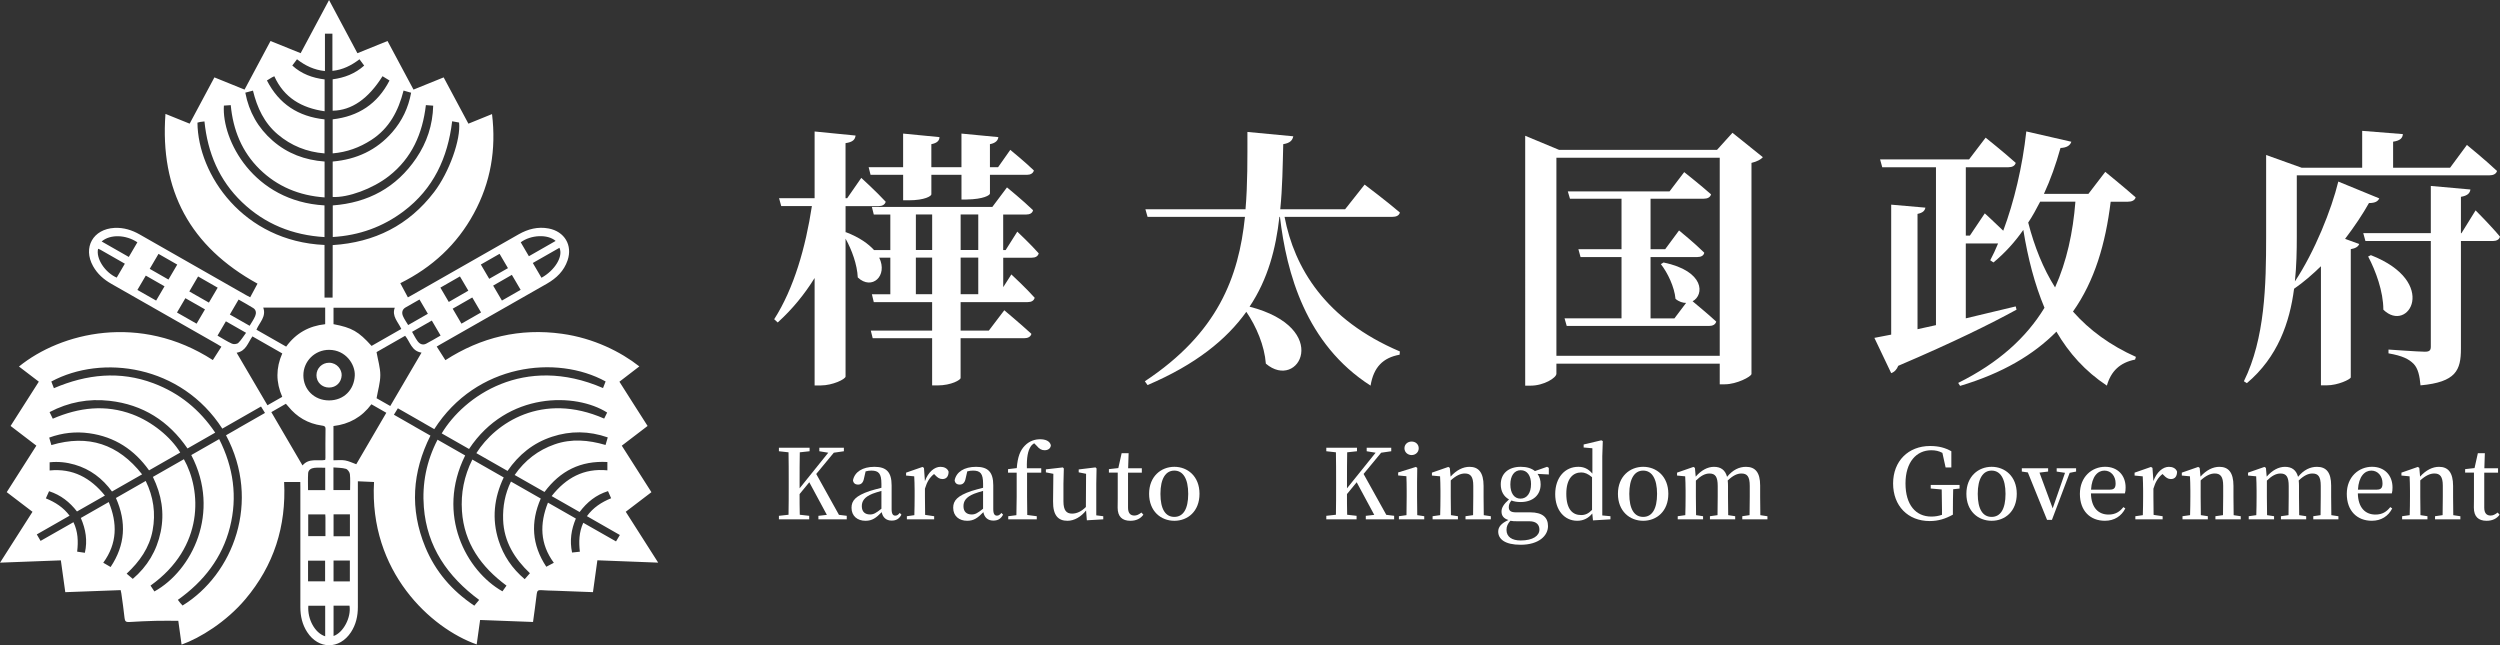
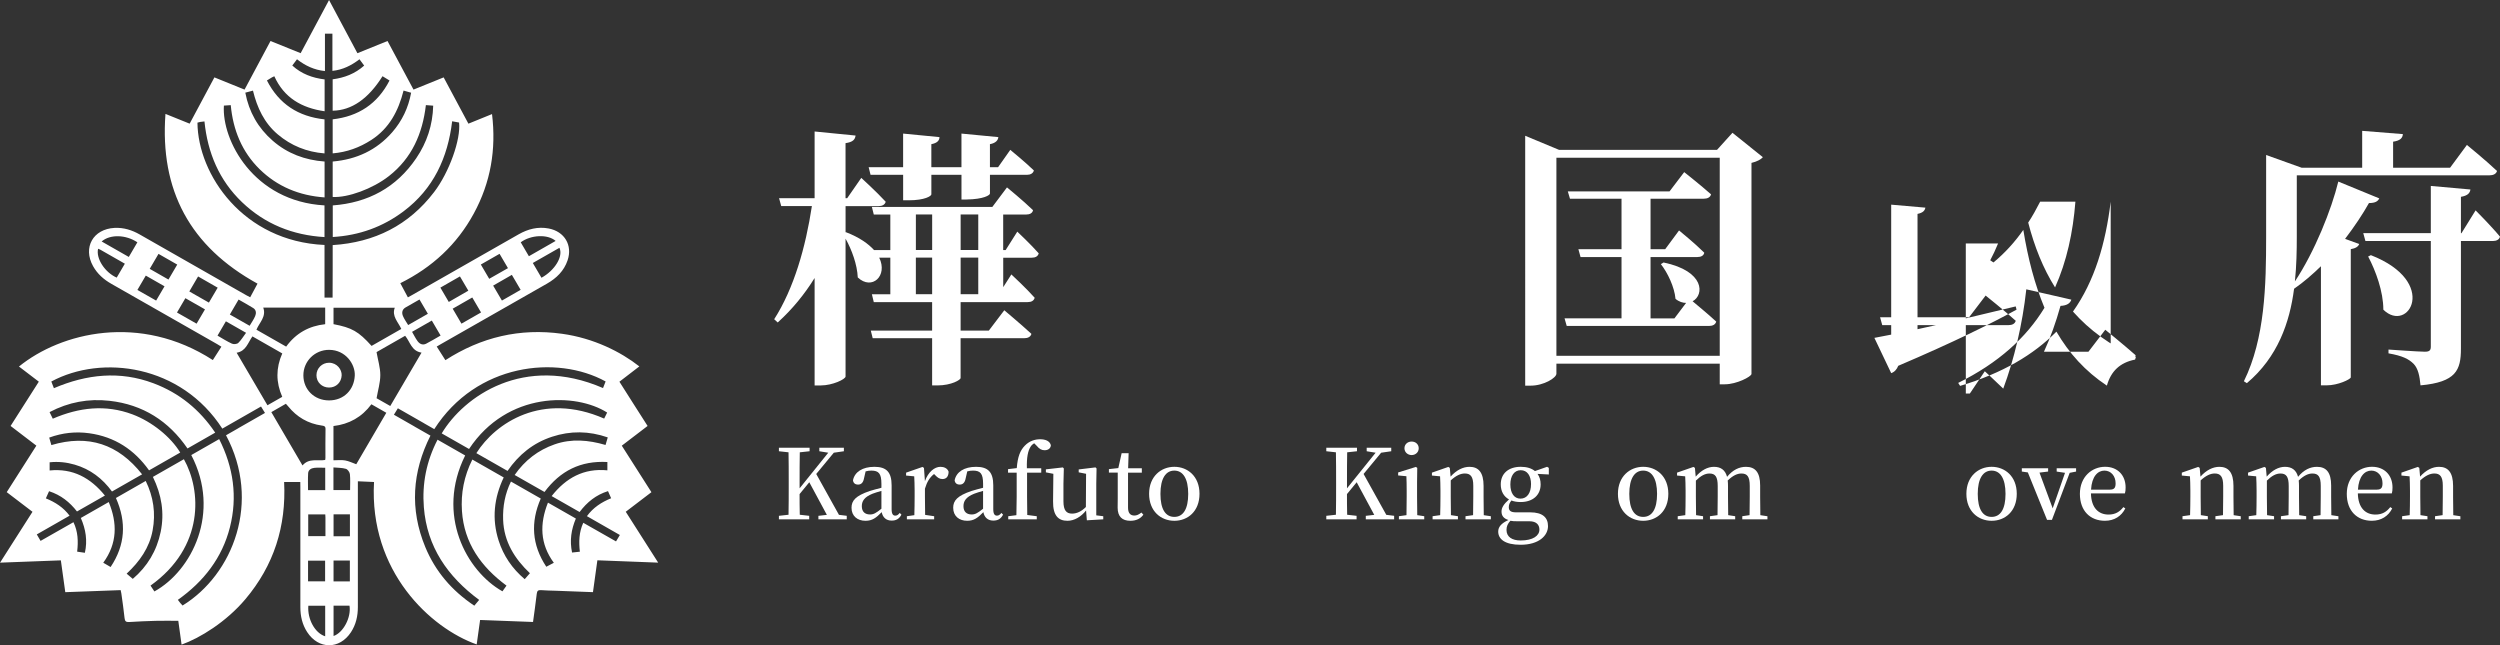
<svg xmlns="http://www.w3.org/2000/svg" id="_레이어_1" data-name="레이어 1" viewBox="0 0 1316.03 339.68">
  <rect x="0" y="0" width="1316.03" height="339.68" fill="#333333" stroke="none" />
  <defs>
    <style>
      .cls-1 {
        fill: #fff;
        stroke-width: 0px;
      }
    </style>
  </defs>
  <g>
    <path class="cls-1" d="M329.36,269.43c4.55-3.48,8.99-6.86,13.56-10.34-5.21-8.18-10.36-16.25-15.6-24.48,4.59-3.5,9.06-6.93,13.58-10.38-2.58-4.05-5.01-7.84-7.43-11.64-2.45-3.84-4.89-7.7-7.4-11.65,3.57-2.74,7.01-5.38,10.49-8.06-9.78-7.67-23.97-14.85-40.67-17.17-22.18-3.09-42.6,1.75-61.43,13.89-1.57-2.45-3.04-4.77-4.56-7.17.93-.54,1.61-.95,2.29-1.34,18.58-10.59,37.15-21.18,55.74-31.77,5.04-2.88,8.98-6.73,10.86-12.29,2.7-7.93-1.63-15.17-9.95-16.75-5.67-1.08-10.9.28-15.81,3.07-18.71,10.65-37.41,21.33-56.12,31.98-.67.38-1.35.75-2.19,1.21-1.36-2.56-2.63-4.93-3.99-7.46,16.81-8.34,29.86-20.41,38.7-36.7,8.87-16.31,11.85-33.69,9.58-52.32-4.32,1.76-8.3,3.38-12.43,5.05-4.37-8.18-8.67-16.22-13.03-24.37-5.38,2.18-10.57,4.28-15.87,6.43-4.61-8.61-9.14-17.1-13.68-25.58-5.44,2.2-10.56,4.27-15.85,6.42-4.97-9.31-9.86-18.48-14.93-27.98-5.08,9.52-9.99,18.7-14.95,27.97-5.36-2.17-10.55-4.27-15.86-6.41-4.6,8.6-9.1,17.03-13.67,25.58-5.35-2.17-10.53-4.27-15.87-6.43-4.38,8.18-8.68,16.23-13.03,24.36-4.2-1.69-8.22-3.31-12.73-5.14-3,40.31,13.01,69.88,48.45,89.36-1.24,2.32-2.51,4.69-3.85,7.18-.88-.45-1.57-.8-2.25-1.19-18.65-10.63-37.29-21.26-55.93-31.89-4.09-2.33-8.46-3.69-13.22-3.45-11.32.59-16.78,10.33-11.32,20.13,2.26,4.06,5.6,7.02,9.63,9.31,18.59,10.58,37.17,21.17,55.75,31.77.71.41,1.4.86,2.18,1.33-1.61,2.51-3.06,4.77-4.51,7.03-38.42-24.82-80-14.5-102.05,3.41,3.49,2.66,6.95,5.3,10.45,7.97-5,7.85-9.88,15.51-14.86,23.31,4.57,3.5,9.06,6.92,13.57,10.37-5.3,8.31-10.44,16.38-15.6,24.48,4.63,3.54,9.08,6.93,13.56,10.34-5.72,8.98-11.32,17.75-17.08,26.77,10.9-.41,21.41-.81,32.01-1.21.8,5.75,1.56,11.22,2.33,16.75,9.89-.37,19.47-.72,29.15-1.08.15.71.29,1.25.37,1.8.59,4.32,1.25,8.63,1.69,12.95.17,1.7.82,2.14,2.44,2.04,4.62-.29,9.24-.5,13.86-.62,3.94-.1,7.9-.02,11.98-.02.56,4.05,1.14,8.27,1.73,12.53,9.7-3.44,23.55-12.01,33.54-23.85,15.05-17.81,21.61-38.4,20.44-61.74h8.51c0,.89,0,1.72.04,2.56v63.38c0,4.67,1,9.07,3.57,13.04,5.98,9.24,17.05,9.28,23.08.07,2.63-4.03,3.62-8.5,3.62-13.25-.01-21.2,0-42.4,0-63.6v-2.58c3.11.14,5.81.26,8.51.38-2.68,47.11,29.84,76.96,54.04,85.5.6-4.3,1.19-8.57,1.8-12.87,9.45.35,18.59.71,27.86,1.05.68-5.1,1.4-9.96,1.96-14.84.18-1.56.75-2.05,2.33-1.91,2.44.22,4.91.2,7.36.3,6.57.24,13.13.49,19.9.75.78-5.61,1.53-11.09,2.32-16.77,10.66.41,21.14.81,32.01,1.23-5.8-9.09-11.39-17.87-17.06-26.76ZM285.04,146.22c-1.47-2.49-2.93-4.99-4.56-7.78,4.81-2.74,9.42-5.36,14.02-8,2.09,4.46-2.32,11.83-9.46,15.78ZM292.49,126.83c-4.65,2.66-9.23,5.29-14.08,8.05-1.51-2.57-2.9-4.96-4.29-7.33,5.36-3.97,14.23-4.37,18.37-.72ZM274.07,152.58c-3.28,1.88-6.43,3.69-9.85,5.64-1.53-2.59-2.99-5.1-4.62-7.87,3.24-1.86,6.39-3.68,9.85-5.66,1.56,2.66,3.03,5.17,4.62,7.88ZM262.98,133.62h0c1.46,2.48,2.89,4.91,4.42,7.53-3.3,1.88-6.51,3.72-9.87,5.62-1.5-2.56-2.9-4.94-4.41-7.52,3.29-1.87,6.45-3.68,9.85-5.63ZM253.23,164.48c-3.45,1.98-6.73,3.85-10.31,5.9-1.58-2.7-3.05-5.2-4.62-7.88,3.47-1.99,6.76-3.87,10.31-5.9,1.53,2.6,3.02,5.15,4.62,7.88ZM242.12,145.51c1.48,2.52,2.89,4.9,4.42,7.51-3.41,1.96-6.73,3.87-10.3,5.93-1.48-2.51-2.89-4.93-4.42-7.54,3.44-1.98,6.72-3.85,10.3-5.9ZM231.92,176.64h0c-2.63,1.5-5.06,2.99-7.6,4.29-1.83.93-3.42.14-4.51-1.35-1.08-1.47-1.88-3.15-2.9-4.89,3.48-1.99,6.83-3.9,10.4-5.94,1.54,2.63,3.03,5.18,4.62,7.88ZM213.41,161.89h0c2.39-1.42,4.83-2.77,7.42-4.23,1.47,2.5,2.86,4.88,4.41,7.52-3.54,2.03-6.88,3.94-10.38,5.93-1-1.69-2.07-3.13-2.74-4.74-.71-1.69-.48-3.42,1.3-4.48ZM211.25,173.16c-5.26,3-10.42,5.94-15.65,8.93-6.9-7.64-10.3-9.58-20.03-11.45v-8.63h32.24c-1.68,4.48,1.8,7.46,3.44,11.15ZM103.91,64.57h0c.47-.12.95-.29,1.44-.37.7-.11,1.41-.18,2.28-.28,1.66,16.48,7.75,31.02,19.79,42.52,11.98,11.46,26.64,17.38,43.4,18.36v-16.68c-37.49-2.12-54.14-34.43-52.96-52.53,1.17-.08,2.35-.16,3.61-.24,1.21,13.08,5.9,24.57,15.18,33.7,9.33,9.16,20.9,13.93,34.21,14.87v-18.89c-10.36-.76-19.54-4.2-27.3-10.95-7.73-6.73-12.5-15.14-14.43-25.3,1.44-.38,2.67-.71,4.03-1.08,2.19,9.01,5.93,17.04,13.07,23.06,7.03,5.94,15.25,9.25,24.6,10v-17.92c-13.86-1.5-23.99-8.1-30.32-20.48,1.03-.63,1.81-1.13,2.62-1.61.35-.22.75-.37,1.27-.61,5.12,11.33,14.39,16.7,26.48,18.43v-16.76c-6.36-.78-12.16-2.86-17.02-7.31.87-1.16,1.63-2.17,2.48-3.3,4.35,3.38,9,5.62,14.71,6.21v-19.69h3.93v19.59c5.52-.57,10-2.87,14.25-6.11.86,1.16,1.64,2.21,2.47,3.33-4.84,4.31-10.41,6.41-16.59,7.22v16.53c9.98-.15,18.78-6.24,26.25-18.16,1.2.74,2.39,1.47,3.68,2.26-6.32,12.32-16.39,18.89-29.92,20.44v17.92c7.5-.63,14.17-3.08,20.33-7.06,9.52-6.15,14.28-15.36,16.98-26,1.42.4,2.63.75,3.98,1.13-1.45,7.94-4.74,14.81-9.93,20.78-8.24,9.47-18.86,14.35-31.36,15.44v18.65c7.97.46,21.04-4.28,29.61-11,12.09-9.47,17.69-22.35,19.45-37.35,1.22.09,2.4.18,3.85.29-.26,10.21-3.31,19.38-8.92,27.66-10.45,15.44-25.34,23.46-43.95,24.85v16.63c13.93-.83,26.32-5.3,37.23-13.49,15.79-11.86,23.31-28.22,25.62-47.43,1.32.25,2.5.46,3.64.66,1.01,8.79-5.15,26.16-13.15,36.62-13.35,17.47-31.3,26.49-53.38,27.9v11.8l-.05,15.84h-4.25v-27.71c-42.82-1.9-66.65-37.03-66.89-64.38ZM138.57,161.91h0s32.61,0,32.61,0v8.75c-8.52.91-15.41,4.73-20.54,11.81-5.26-3-10.42-5.94-15.65-8.92,1.62-3.84,5.31-6.87,3.58-11.64ZM125.6,157.69h0c2.68,1.54,5.25,2.93,7.72,4.48,1.59,1.01,1.64,2.74,1.01,4.21-.72,1.75-1.87,3.34-2.92,5.12-3.54-2.02-6.89-3.93-10.42-5.93,1.55-2.66,3.02-5.17,4.61-7.89ZM61.43,146.14c-6.26-2.76-11.01-10.13-9.79-15.2.46.2.92.35,1.33.59,4.22,2.4,8.44,4.82,12.75,7.28-1.5,2.56-2.9,4.95-4.28,7.32ZM67.8,135.26c-2.48-1.42-4.84-2.77-7.19-4.1-2.3-1.31-4.61-2.63-7.1-4.05,4.5-3.86,12.7-3.62,18.81.44-1.46,2.49-2.93,5-4.52,7.72h0ZM82.19,158.23h0c-3.32-1.88-6.47-3.68-9.86-5.61,1.53-2.62,2.93-5,4.42-7.54,3.29,1.88,6.45,3.68,9.86,5.63-1.47,2.51-2.89,4.93-4.42,7.52ZM78.82,141.52h0c1.55-2.66,3.02-5.16,4.62-7.88,3.33,1.9,6.53,3.74,9.86,5.64-1.58,2.7-3.05,5.2-4.62,7.88-3.35-1.92-6.51-3.72-9.85-5.63ZM103.5,170.39h0c-3.44-1.95-6.77-3.85-10.33-5.88,1.49-2.53,2.92-4.96,4.42-7.54,3.5,1.99,6.84,3.9,10.32,5.89-1.5,2.54-2.89,4.92-4.42,7.52ZM109.98,159.3c-3.45-1.96-6.79-3.87-10.32-5.88,1.57-2.67,3.05-5.22,4.62-7.89,3.56,2.04,6.92,3.97,10.31,5.91-1.63,2.78-3.07,5.23-4.62,7.86h0ZM114.51,176.67c1.49-2.54,2.88-4.92,4.4-7.53,3.5,1.99,6.88,3.91,10.62,6.05-1.44,1.94-2.56,3.85-4.1,5.33-.66.63-2.42.8-3.32.39-2.6-1.17-5-2.75-7.61-4.23ZM125.4,225.42v.04c-2.14,1.23-4.29,2.45-6.42,3.67,18.62,34.89,3.81,73.24-22.88,89.63-.41-.46-.86-.93-1.27-1.42-.39-.48-.75-.99-1.2-1.57,13.67-9.67,23.35-22.17,27.41-38.23,4.05-15.99,1.87-31.47-5.66-46.38-5.12,2.93-9.91,5.67-14.69,8.39,15.78,30.24.3,60.92-19.41,71.8-.68-1.02-1.36-2.06-2.04-3.08,28.55-20.39,26.76-50.18,17.57-66.53-5.42,3.09-10.83,6.18-16.32,9.31,4.57,9.36,6.16,18.92,4.1,28.93-2.06,9.98-7.05,18.27-14.69,24.75-1.17-.99-2.18-1.84-3.23-2.74,6.87-6.41,11.99-13.65,13.68-22.79,1.68-8.98.45-17.64-3.64-26.02-5.41,3.09-10.57,6.05-15.68,8.97,5.66,12.8,4.93,24.74-2.8,36.33-1.46-.85-2.6-1.51-3.87-2.25,7.42-10.19,7.48-20.77,2.89-31.95-5.06,2.89-9.86,5.63-14.7,8.39,2.6,5.95,3.58,11.93,2.13,18.33-1.5-.22-2.74-.41-4.06-.6.63-5.44.45-10.54-1.95-15.51-5.85,3.33-11.5,6.54-17.31,9.85-.72-1.25-1.32-2.27-1.99-3.41,5.85-3.35,11.52-6.58,17.26-9.86-3.27-4.38-7.52-7.09-12.49-9.12.6-1.33,1.13-2.53,1.69-3.77,6.23,2.02,10.86,5.73,14.7,10.67,4.92-2.81,9.7-5.54,14.7-8.38-7.6-9.37-16.9-14.42-29.1-13.21v-4.3c4.61-.48,8.94,0,13.21,1.24,8.21,2.39,14.6,7.28,19.62,14.14,5.32-3.03,10.48-5.98,15.85-9.04-12.53-15.92-28.3-21.17-47.77-15.4-.4-1.39-.75-2.6-1.13-3.94,6.99-2.55,13.97-3.27,21.08-2.29,13.41,1.85,23.75,8.67,31.48,19.54,5.6-3.2,11.01-6.29,16.41-9.38-4.97-8.21-14.82-16.22-25.09-20.08-14.23-5.35-28.2-3.69-42,2.26-.56-1.16-1.08-2.23-1.69-3.47,10-5.27,20.54-7.2,31.56-5.95,17.57,1.98,31.13,10.62,41.05,25.09,4.84-2.77,9.63-5.49,14.58-8.33-8.16-12.16-18.9-20.88-32.46-25.98-17.72-6.67-35.16-4.81-52.45,2.58-.47-1.2-.92-2.36-1.36-3.51,26.68-14.38,68.35-8.8,90.02,24.79,2.17-1.24,4.34-2.48,6.51-3.72l13.86-7.92,2.09,3.39-14.13,8.07ZM124.57,185.68h0c4.94-.83,5.89-5.18,8.31-8.6,5.3,3.03,10.46,5.97,15.71,8.97-3.39,7.66-3.38,15.2-.01,22.85-2.58,1.47-5.06,2.89-7.79,4.44-5.38-9.19-10.71-18.28-16.22-27.66ZM162.2,249.13c.11-1.84,1.66-2.67,3.3-2.85,1.83-.2,3.71-.05,5.7-.05v11.77h-9.05c0-2.95-.12-5.92.05-8.87ZM162.16,295.14h8.98v10.88h-8.98v-10.88ZM171.18,334.95c-5.41-1.68-9.42-9.05-8.87-16.1h8.87v16.1ZM162.25,282.24v-11.46h8.98c.04.68.1,1.17.09,1.66.01,3.2,0,6.42,0,9.8h-9.07ZM171.32,241.05c0,.34-.08.68-.14,1.08-4,.7-8.49-1.16-11.94,2.89-5.51-9.42-10.89-18.63-16.41-28.07,2.65-1.53,5.11-2.93,7.66-4.4.45.5.84.9,1.19,1.34,4.57,5.66,10.45,9.1,17.72,10.13,1.15.16,1.99.29,1.96,1.86-.11,5.06-.04,10.12-.05,15.18ZM159.7,197.62c-.03-7.47,6.04-13.5,13.59-13.46,8.69.05,13.75,7.6,13.47,13.53-.35,7.54-5.78,13.09-13.55,13.09s-13.49-5.71-13.51-13.16ZM175.59,334.8v-15.96h8.39c.99,6.1-3.21,14.19-8.39,15.96ZM184.17,306.06h-8.59v-11h8.59v11ZM184.2,282.29h-8.61v-11.53h8.61v11.53ZM184.29,257.99h-8.76v-11.93c2.27.21,4.5.15,6.55.74.93.26,1.99,1.75,2.11,2.78.29,2.73.1,5.51.1,8.41ZM187.54,244.38h0c-2.07-.74-3.92-1.67-5.88-2.01-1.95-.34-3.99-.07-6.12-.07v-18.03c8.28-.98,14.95-4.7,19.97-11.46,2.6,1.49,5.14,2.93,7.85,4.48-5.41,9.25-10.7,18.33-15.82,27.09ZM198.23,209.63c.74-4.25,1.96-8.22,1.97-12.18,0-3.9-1.23-7.81-1.98-12.1,4.68-2.67,9.84-5.62,15.05-8.59,2.65,3.19,3.3,8.03,8.63,8.87-5.55,9.47-10.95,18.7-16.46,28.1-2.64-1.51-5.11-2.92-7.21-4.1ZM324.29,285.01c-5.86-3.34-11.53-6.56-17.25-9.81-2.27,5-2.38,10.01-1.8,15.22-1.44.16-2.7.29-4.1.44-1.32-6.27-.45-12.09,2-17.89-4.84-2.77-9.63-5.5-14.69-8.38-4.44,11.19-4.23,21.7,3.09,31.67-1.42.75-2.6,1.38-3.96,2.08-7.63-11.52-8.38-23.39-2.92-35.9-5.24-2.98-10.4-5.93-15.69-8.95-3.16,6.49-4.35,13.15-4.12,20.09.39,11.57,6.08,20.56,14.1,28.17-.96,1.1-1.83,2.1-2.74,3.13-6.64-5.62-11.19-12.35-13.75-20.38-3.61-11.36-2.42-22.38,2.7-33.17-5.55-3.16-10.95-6.24-16.52-9.42-4.36,8.74-6.1,17.74-5.46,27.17,1.16,16.87,10.09,29.31,23.45,39.2-.77,1.08-1.45,2.05-2.14,3-18.96-10.66-35.13-40.34-19.62-71.52-4.77-2.72-9.55-5.45-14.54-8.3-5.86,11.31-8.19,23.15-7.21,35.55,1.64,20.84,12.47,36.47,29.11,48.79-.87,1.04-1.68,2-2.55,3.04-11.84-7.9-20.54-18.08-25.83-30.92-8.19-19.87-6.9-39.41,2.74-58.6-2.82-1.6-5.61-3.2-8.4-4.78,0,0,0-.01.01-.02l-10.85-6.2,2.09-3.39,13.86,7.92v.02c1.77,1.01,3.54,2.02,5.3,3.03,22.13-34.55,64.39-39.26,90.2-25.1-.45,1.15-.91,2.32-1.36,3.48-41.67-18.07-73.3,4.45-84.92,23.87,4.8,2.74,9.6,5.48,14.39,8.2,20.18-30.47,56.37-29.61,72.7-19.17-.53,1.05-1.05,2.12-1.57,3.17-32.55-14.27-57.22,2.26-67.28,18.19,5.47,3.11,10.93,6.23,16.42,9.36,5.94-8.63,13.56-14.75,23.37-17.98,9.77-3.22,19.5-3.09,29.38.34-.44,1.48-.78,2.68-1.17,3.98-9-2.64-17.92-3.42-26.76-.34-8.72,3.05-15.72,8.42-21.08,16.14,5.4,3.07,10.55,6.01,15.71,8.94,8.3-11.16,19.08-16.56,33.1-15.77v4.38c-12.43-1.21-21.79,3.98-29.34,13.55,5.05,2.88,9.89,5.64,14.72,8.39,3.96-5.26,8.68-9.03,14.95-11,.59,1.32,1.09,2.47,1.65,3.75-5.12,2.08-9.45,4.92-12.75,9.43,5.82,3.33,11.53,6.6,17.34,9.92-.75,1.24-1.35,2.26-2.03,3.39Z" />
    <path class="cls-1" d="M173.25,190.95h0c-3.7-.02-6.67,2.93-6.66,6.6.01,3.66,2.89,6.46,6.63,6.46s6.47-2.72,6.64-6.42c.14-2.92-2.34-6.61-6.61-6.64Z" />
  </g>
  <g>
    <g>
      <path class="cls-1" d="M528.11,135.6v15.57l4.28-6.71s7.85,7.28,12.28,12.28c-.43,1.57-1.71,2.29-3.71,2.29h-35.28v15h14.85l8.14-10.71s8.86,7.43,14.28,12.43c-.43,1.57-1.86,2.29-3.86,2.29h-33.42v20.99c0,.86-4.71,3.86-12.28,3.86h-2.71v-24.85h-31.28l-1-4h32.28v-15h-30.71l-1-4.14h9.71v-19.28h-5.86c4.71,9.57-3.86,17.42-11.28,10.43-.29-6.71-3.14-14.57-6.43-20.42v72.55c0,1.43-6.86,4.71-13,4.71h-3.29v-56.56c-5.29,8.57-11.71,16.42-19.42,23.42l-1.86-1.71c10.43-16.28,16.57-37.99,19.85-59.56h-16.14l-1.14-4.14h18.71v-35.13l21.57,2.14c-.29,2.14-1.43,3.43-5.29,4v28.99h.86l7.43-10.71s8.14,7.43,12.86,12.57c-.43,1.57-1.86,2.29-3.71,2.29h-17.42v13.85l.14-.14c7.14,2.71,11.86,6.14,14.85,9.43h8.57v-18.71h-8.71l-1-4h63.41l7.71-10.28s8.57,7,13.71,12c-.29,1.57-1.71,2.29-3.71,2.29h-12v18.71h1.29l6.14-9.71s7.29,6.86,11.28,11.43c-.43,1.57-1.71,2.29-3.71,2.29h-15ZM458.27,92.03l-1-4h18.14v-17.71l19.14,1.86c0,1.71-1.14,3.14-4.28,3.71v12.14h15.85v-17.71l19.42,1.86c-.14,1.57-1.29,3.14-4.43,3.71v12.14h4.28l6.43-9.14s7.71,6.28,12.43,10.85c-.43,1.57-1.86,2.29-3.71,2.29h-19.42v9.85c0,.86-3.29,3-12.28,3.14h-2.71v-13h-15.85v10.28c0,.86-3.29,3.14-12,3.14h-2.86v-13.43h-17.14ZM482.13,131.6h8.57v-18.71h-8.57v18.71ZM490.69,154.88v-19.28h-8.57v19.28h8.57ZM505.69,112.89v18.71h9.28v-18.71h-9.28ZM514.97,135.6h-9.28v19.28h9.28v-19.28Z" />
-       <path class="cls-1" d="M676.21,114.17c5.14,26.85,21.42,54.13,60.7,70.84l-.14,1.71c-8.71,1.57-13.71,6.57-15.28,16.28-34.13-21.85-44.28-59.41-47.7-88.83h-.29c-1.86,16.71-6,32.71-15.71,47.27,43.7,11.28,25.85,44.7,8.57,29.99-.71-9.43-5-19.57-10.28-27.28-10.43,14.57-26.57,27.71-51.99,38.56l-1.43-2c38.42-25.42,49.42-54.84,52.7-86.55h-51.27l-1.14-4h52.7c1.14-13.28,1-26.85,1-40.7l24.14,2.29c-.43,2.14-1.71,3.57-5.28,4.14-.29,11.57-.43,22.99-1.57,34.28h34.13l10.28-13s11.57,8.71,18.57,14.71c-.43,1.57-1.86,2.29-4.14,2.29h-56.56Z" />
      <path class="cls-1" d="M928,82.75c-1,1.14-3,2.29-6,3v111.12c-.14,1.43-7.86,5.43-14,5.43h-2.71v-10.85h-85.98v5.28c0,2.14-6.57,6.28-13.57,6.28h-2.86V71.47l17.85,7.43h83.12l8.14-9,16,12.85ZM905.29,187.3v-104.26h-85.98v104.26h85.98ZM875.73,138.17c21.85,4.57,21.42,17.14,15.28,20.42,2.71,2.29,8.43,7,12.43,10.71-.43,1.57-1.86,2.29-3.86,2.29h-74.84l-1.14-4h29.99v-32.28h-21.57l-1.14-4.14h22.71v-26.57h-27.14l-1.14-3.86h53.56l7.71-10.14s8.86,7,14.14,11.71c-.43,1.57-1.86,2.29-3.86,2.29h-27.99v26.57h7.71l7.29-9.86s8.43,6.86,13.28,11.71c-.29,1.57-1.71,2.29-3.71,2.29h-24.57v32.28h12.57l6.14-8.14c-1.71,0-3.71-.57-5.57-2.14-.57-6.28-4.14-13.71-7.71-18.28l1.43-.86Z" />
-       <path class="cls-1" d="M1111.09,106.17c-2.71,22.14-8.43,41.7-19.85,57.84,8.71,9.85,19.71,17.85,33.13,23.85l-.43,1.43c-8,1.57-12.71,6.14-14.85,13.71-11.43-7.57-20-17.14-26.57-28.42-12,12.14-28.28,21.85-50.7,28.56l-1-1.57c21.28-10.57,35.85-23.85,45.42-39.56-5.14-12.28-8.71-25.99-11.14-40.99-4.57,6.57-9.85,12.28-15.71,17.14l-1.71-1.14c1.43-2.71,2.86-5.71,4.14-8.86h-17v39.42c8.43-2,17.42-4.14,26.28-6.28l.43,1.71c-13.28,7.28-33.13,17.14-62.27,29.56-.71,1.86-2,3.29-3.71,3.86l-8.85-18.57c2.29-.43,5.28-1,8.85-1.71v-68.41l18,1.57c-.29,1.57-1.29,2.71-4.14,3.29v60.7l9.71-2.14v-83.12h-28.28l-1.14-4.14h46.85l8.71-11.43s9.85,7.86,15.85,13.28c-.43,1.57-1.86,2.29-3.86,2.29h-22.42v35.99h2.14l7.85-11.71s5,4.57,9.71,9.14c5.71-15.28,10.14-33.85,12.14-52.27l23.71,5.43c-.57,1.86-2.29,3.14-5.71,3.28-2.43,8.71-5.28,16.71-8.71,24.14h23.42l8.86-11.57s9.85,8,16,13.43c-.43,1.57-2,2.29-4.14,2.29h-9ZM1073.96,106.17c-2,3.86-4,7.57-6.29,11,3.29,12.71,7.86,24.14,14.14,34.13,6.14-13.71,9.43-28.85,10.71-45.13h-18.57Z" />
+       <path class="cls-1" d="M1111.09,106.17c-2.71,22.14-8.43,41.7-19.85,57.84,8.71,9.85,19.71,17.85,33.13,23.85l-.43,1.43c-8,1.57-12.71,6.14-14.85,13.71-11.43-7.57-20-17.14-26.57-28.42-12,12.14-28.28,21.85-50.7,28.56l-1-1.57c21.28-10.57,35.85-23.85,45.42-39.56-5.14-12.28-8.71-25.99-11.14-40.99-4.57,6.57-9.85,12.28-15.71,17.14l-1.71-1.14c1.43-2.71,2.86-5.71,4.14-8.86h-17v39.42c8.43-2,17.42-4.14,26.28-6.28l.43,1.71c-13.28,7.28-33.13,17.14-62.27,29.56-.71,1.86-2,3.29-3.71,3.86l-8.85-18.57c2.29-.43,5.28-1,8.85-1.71v-68.41l18,1.57c-.29,1.57-1.29,2.71-4.14,3.29v60.7l9.71-2.14h-28.28l-1.14-4.14h46.85l8.71-11.43s9.85,7.86,15.85,13.28c-.43,1.57-1.86,2.29-3.86,2.29h-22.42v35.99h2.14l7.85-11.71s5,4.57,9.71,9.14c5.71-15.28,10.14-33.85,12.14-52.27l23.71,5.43c-.57,1.86-2.29,3.14-5.71,3.28-2.43,8.71-5.28,16.71-8.71,24.14h23.42l8.86-11.57s9.85,8,16,13.43c-.43,1.57-2,2.29-4.14,2.29h-9ZM1073.96,106.17c-2,3.86-4,7.57-6.29,11,3.29,12.71,7.86,24.14,14.14,34.13,6.14-13.71,9.43-28.85,10.71-45.13h-18.57Z" />
      <path class="cls-1" d="M1252.48,104.46c-.71,1.43-2,2.43-5.43,2.43-3.29,5.86-7.57,12.28-12.57,18.85l7.43,2.71c-.43,1.29-1.86,2.29-4.43,2.71v67.55c-.29,1-6.71,4.14-12.71,4.14h-3v-62.7c-4.43,4.29-9.14,8.43-14.14,11.85-2.29,17.71-8.57,35.99-24.85,49.7l-1.57-1c11.14-22.57,11.71-50.84,11.71-75.98v-43.13l18.71,6.71h31.85v-19.42l21.42,1.71c-.14,2-1.29,3.43-5.14,4v13.71h29.99l8.86-12s10,8.14,15.85,13.71c-.43,1.57-2,2.29-4,2.29h-101.4v32.42c0,7.28-.14,15.14-1,23.42,10.43-15.71,19.28-37.85,22.85-52.56l21.57,8.86ZM1303.18,110.74s8.28,8.28,12.85,13.85c-.43,1.57-1.86,2.29-3.86,2.29h-16.71v56.7c0,11.28-2.57,17.57-21.28,19.28-.43-5-1.29-8.85-3.57-11.28-2.57-2.57-5.86-4.28-13.28-5.57v-2s16,1.14,19.14,1.14c2.43,0,3.14-.71,3.14-2.71v-55.56h-34.42l-1.14-4.14h35.56v-24.85l20.85,1.86c-.29,2-1.57,3.28-5,3.86v19.14h.29l7.43-12ZM1248.05,134.31c36.13,14.14,19.71,41.56,6.57,28.71,0-9.57-4-20.42-8-27.99l1.43-.71Z" />
    </g>
    <g>
      <path class="cls-1" d="M445.74,271.54v1.84h-14.92v-1.84l4.45-.51-9.25-17.17-5.11,6.23c0,3.27,0,7,.1,10.88l4.96.56v1.84h-15.94v-1.84l5.06-.56c.1-4.96.1-10.02.1-15.13v-2.61c0-5.01,0-10.12-.1-15.13l-5.06-.56v-1.84h16.15v1.84l-5.16.56c-.1,4.96-.1,9.96-.1,15.13v3.83l15.08-18.75-4.7-.77v-1.84h12.93v1.84l-5.31.77-9.25,11.19,11.96,21.51,4.14.51Z" />
      <path class="cls-1" d="M474.52,270.93c-1.23,2.3-2.86,3.12-5.16,3.12-2.86,0-4.7-1.69-5.21-4.45-2.96,3.01-4.96,4.55-8.54,4.55-4.19,0-7.36-2.45-7.36-6.85,0-3.78,2.15-6.29,9.61-8.84,1.74-.51,3.99-1.17,6.13-1.69v-2.09c0-5.47-1.48-6.95-5.31-6.95-.92,0-1.89.1-3.01.41l-.87,3.78c-.41,2.15-1.48,3.17-3.07,3.17s-2.5-.77-2.71-2.25c.87-4.39,5.01-7.1,11.29-7.1s9.05,2.76,9.05,9.76v12.57c0,2.55.77,3.37,1.94,3.37.92,0,1.48-.41,2.35-1.43l.87.92ZM463.99,258.41c-1.84.51-3.58,1.07-4.65,1.48-4.5,1.79-5.67,4.04-5.67,6.59,0,3.01,1.79,4.34,4.34,4.34,1.84,0,3.12-.72,5.98-3.02v-9.4Z" />
      <path class="cls-1" d="M486.89,253.3c1.69-4.8,5.01-7.56,8.18-7.56,1.89,0,3.68.77,4.29,2.56-.05,2.35-1.02,3.88-3.27,3.88-1.53,0-2.61-.82-3.73-1.99l-.66-.66c-2.25,1.74-3.73,4.09-4.8,7.72v4.29c0,2.66.05,6.64.1,9.5l4.75.71v1.64h-14.36v-1.64l3.93-.56c.1-2.91.15-7,.15-9.66v-3.27c0-3.22-.1-5.16-.21-7.51l-4.29-.41v-1.53l8.64-3.01.77.51.51,7Z" />
      <path class="cls-1" d="M528.03,270.93c-1.23,2.3-2.86,3.12-5.16,3.12-2.86,0-4.7-1.69-5.21-4.45-2.96,3.01-4.96,4.55-8.53,4.55-4.19,0-7.36-2.45-7.36-6.85,0-3.78,2.15-6.29,9.61-8.84,1.74-.51,3.99-1.17,6.13-1.69v-2.09c0-5.47-1.48-6.95-5.32-6.95-.92,0-1.89.1-3.01.41l-.87,3.78c-.41,2.15-1.48,3.17-3.07,3.17s-2.5-.77-2.71-2.25c.87-4.39,5.01-7.1,11.29-7.1s9.05,2.76,9.05,9.76v12.57c0,2.55.77,3.37,1.94,3.37.92,0,1.48-.41,2.35-1.43l.87.92ZM517.5,258.41c-1.84.51-3.58,1.07-4.65,1.48-4.5,1.79-5.67,4.04-5.67,6.59,0,3.01,1.79,4.34,4.34,4.34,1.84,0,3.12-.72,5.98-3.02v-9.4Z" />
      <path class="cls-1" d="M535.24,246.4c.46-5.93,1.79-9.25,4.19-11.75,2.5-2.61,5.47-3.42,8.13-3.42s5.06.87,5.62,3.12c-.05,1.53-1.28,2.66-3.27,2.66-1.58,0-2.81-.66-4.19-2.35l-1.33-1.33c-.72.46-1.43,1.07-1.89,1.84-1.38,2.2-2.09,5.52-1.94,11.34h7.56v2.3h-7.46v12.72c0,3.17.05,6.39.1,9.56l5.01.66v1.64h-15.02v-1.64l4.29-.56c.1-3.22.15-6.44.15-9.66v-12.72h-4.55v-1.84l4.6-.56Z" />
      <path class="cls-1" d="M580.77,271.74v1.64l-8.64.51-.41-5.16c-2.66,3.32-6.18,5.42-9.81,5.42-4.75,0-7.67-2.71-7.56-10.27l.15-14.46-3.94-.77v-1.58l8.94-1.02.51.56-.2,8.02v9.25c0,4.85,1.58,6.49,4.55,6.49,2.61,0,5.06-1.28,7.26-3.48l.1-17.48-3.88-.77v-1.53l8.84-1.07.56.56-.15,8.02v16.66l3.68.46Z" />
      <path class="cls-1" d="M601.88,270.93c-1.43,2.04-3.73,3.22-6.85,3.22-4.29,0-6.69-2.2-6.69-6.9,0-1.53.05-2.86.05-4.96v-13.49h-4.65v-1.84l4.96-.56,1.74-7.82h3.68l-.26,7.92h7.21v2.3h-7.26v18.45c0,2.91,1.28,4.14,3.32,4.14,1.28,0,2.3-.51,3.73-1.58l1.02,1.12Z" />
      <path class="cls-1" d="M604.9,259.94c0-9.2,6.34-14.21,13.29-14.21s13.24,4.96,13.24,14.21-6.18,14.21-13.24,14.21-13.29-5.01-13.29-14.21ZM625.49,259.99c0-8.07-2.76-12.26-7.31-12.26s-7.31,4.19-7.31,12.26,2.66,12.11,7.31,12.11,7.31-4.09,7.31-12.11Z" />
      <path class="cls-1" d="M733.89,271.54v1.84h-14.92v-1.84l4.45-.51-9.25-17.17-5.11,6.23c0,3.27,0,7,.1,10.88l4.96.56v1.84h-15.94v-1.84l5.06-.56c.1-4.96.1-10.02.1-15.13v-2.61c0-5.01,0-10.12-.1-15.13l-5.06-.56v-1.84h16.15v1.84l-5.16.56c-.1,4.96-.1,9.96-.1,15.13v3.83l15.07-18.75-4.7-.77v-1.84h12.93v1.84l-5.32.77-9.25,11.19,11.96,21.51,4.14.51Z" />
      <path class="cls-1" d="M749.74,271.74v1.64h-13.34v-1.64l3.99-.56c.05-2.91.1-7,.1-9.66v-3.27c0-3.17-.05-5.11-.15-7.56l-4.34-.41v-1.58l9.35-2.91.71.51-.1,7.61v7.61c0,2.71.05,6.8.1,9.66l3.68.56ZM739.32,235.97c0-2.1,1.69-3.53,3.78-3.53s3.73,1.43,3.73,3.53-1.69,3.58-3.73,3.58-3.78-1.48-3.78-3.58Z" />
      <path class="cls-1" d="M784.8,271.74v1.64h-13.34v-1.64l3.99-.56c.05-2.86.1-6.85.1-9.66v-5.83c0-4.8-1.43-6.44-4.45-6.44-2.2,0-4.6,1.07-7.41,3.63v8.64c0,2.71.05,6.8.1,9.66l3.68.56v1.64h-13.34v-1.64l3.99-.56c.1-2.91.15-7,.15-9.66v-3.27c0-3.22-.1-5.16-.2-7.51l-4.29-.41v-1.53l8.64-3.01.77.51.41,4.6c3.07-3.42,6.54-5.16,9.96-5.16,4.75,0,7.41,2.96,7.41,10.02v5.77c0,2.81.05,6.8.1,9.66l3.73.56Z" />
      <path class="cls-1" d="M815.31,249.77l-5.93-.31c1.07,1.48,1.63,3.32,1.63,5.52,0,5.67-4.14,9.3-10.53,9.3-1.84,0-3.48-.26-4.85-.82-.97,1.23-1.38,2.25-1.38,3.53,0,1.69.87,2.71,3.73,2.71h7.51c6.54,0,9.4,2.71,9.4,7.26,0,5.06-4.86,9.81-14.41,9.81-8.33,0-11.8-3.01-11.8-6.95,0-2.4,1.58-4.34,5.37-6.08-2.35-.77-3.63-2.09-3.63-4.45,0-1.99,1.07-3.83,3.94-6.39-2.76-1.53-4.34-4.24-4.34-7.92,0-5.72,4.09-9.25,10.53-9.25,3.12,0,5.67.77,7.46,2.25l6.39-2.25.92.56v3.47ZM798.81,274.4c-1.63,0-2.66-.05-3.73-.26-1.38,1.53-2.04,2.91-2.04,4.8,0,3.73,2.96,5.57,7.46,5.57,6.49,0,9.86-2.5,9.86-5.72,0-2.4-1.43-4.39-5.26-4.39h-6.29ZM805.96,254.88c0-4.45-1.99-7.36-5.42-7.36s-5.47,2.96-5.47,7.51,1.99,7.46,5.31,7.46c3.53,0,5.57-3.07,5.57-7.61Z" />
-       <path class="cls-1" d="M847.76,271.74v1.64l-9.2.56-.36-3.63c-1.99,2.4-4.55,3.83-7.92,3.83-6.75,0-11.6-5.57-11.6-14,0-8.89,5.21-14.41,12.16-14.41,2.76,0,5.16.92,7.41,3.58v-13.34l-4.6-.41v-1.58l9.3-2.2.77.41-.26,7.97v31.17l4.29.41ZM838.06,251.2c-2.15-1.84-3.94-2.5-5.67-2.5-4.24,0-7.87,3.07-7.87,11.24s3.32,11.19,7.77,11.19c2.2,0,3.83-.72,5.78-2.71v-17.22Z" />
      <path class="cls-1" d="M851.7,259.94c0-9.2,6.34-14.21,13.29-14.21s13.24,4.96,13.24,14.21-6.18,14.21-13.24,14.21-13.29-5.01-13.29-14.21ZM872.3,259.99c0-8.07-2.76-12.26-7.31-12.26s-7.31,4.19-7.31,12.26,2.66,12.11,7.31,12.11,7.31-4.09,7.31-12.11Z" />
      <path class="cls-1" d="M930.4,271.74v1.64h-13.24v-1.64l3.83-.56c.05-2.86.1-6.85.1-9.66v-5.72c0-5.01-1.38-6.54-4.39-6.54-2.2,0-4.5,1.07-7.21,3.68.1.87.15,1.79.15,2.81v5.77c0,2.81.05,6.8.1,9.66l3.68.56v1.64h-13.29v-1.64l3.99-.56c.05-2.86.1-6.85.1-9.66v-5.67c0-4.91-1.28-6.59-4.34-6.59-2.35,0-4.6,1.23-7.15,3.73v8.53c0,2.71.05,6.8.1,9.66l3.68.56v1.64h-13.34v-1.64l3.99-.56c.1-2.91.15-7,.15-9.66v-3.27c0-3.22-.1-5.16-.21-7.51l-4.29-.41v-1.53l8.64-3.01.77.51.41,4.6c2.91-3.32,6.23-5.16,9.61-5.16,3.58,0,5.93,1.64,6.9,5.26,3.07-3.73,6.44-5.26,9.96-5.26,4.85,0,7.46,2.91,7.46,9.81v5.98c0,2.81.05,6.8.1,9.66l3.73.56Z" />
-       <path class="cls-1" d="M1031.55,257.18l-3.37.36c-.1,3.48-.15,7.05-.15,10.88v2.5c-3.94,2.15-7.56,3.37-12.21,3.37-11.5,0-19.27-8.02-19.27-19.78s7.97-19.73,19.47-19.73c4.65,0,8.02.97,11.19,2.76v8.53h-3.02l-1.69-7.67c-1.79-.97-3.63-1.38-5.83-1.38-7.82,0-13.59,6.18-13.59,17.48s5.42,17.43,13.59,17.43c2.04,0,3.78-.31,5.62-.92v-2.66c0-3.53-.05-7.15-.15-10.68l-5.78-.51v-1.89h15.18v1.89Z" />
      <path class="cls-1" d="M1035.13,259.94c0-9.2,6.34-14.21,13.29-14.21s13.23,4.96,13.23,14.21-6.18,14.21-13.23,14.21-13.29-5.01-13.29-14.21ZM1055.73,259.99c0-8.07-2.76-12.26-7.31-12.26s-7.31,4.19-7.31,12.26,2.66,12.11,7.31,12.11,7.31-4.09,7.31-12.11Z" />
      <path class="cls-1" d="M1092.88,248.24l-3.37.66-9.35,24.78h-2.56l-10.12-24.99-3.17-.46v-1.74h13.85v1.74l-4.55.56,6.95,18.81,6.49-18.7-4.39-.66v-1.74h10.22v1.74Z" />
      <path class="cls-1" d="M1100.7,259.73c.15,7.61,3.99,11.14,9.25,11.14,3.63,0,5.88-1.48,7.82-3.93l1.02.71c-2.04,4.04-5.77,6.49-10.73,6.49-7.72,0-13.18-5.16-13.18-14.16s6.34-14.26,13.29-14.26c6.49,0,10.78,4.4,10.78,10.88,0,1.28-.1,2.3-.36,3.12h-17.89ZM1110.77,257.74c2.35,0,2.91-1.18,2.91-3.32,0-3.78-2.4-6.69-5.88-6.69s-6.64,3.02-7.05,10.02h10.02Z" />
-       <path class="cls-1" d="M1133.57,253.3c1.69-4.8,5.01-7.56,8.18-7.56,1.89,0,3.68.77,4.29,2.56-.05,2.35-1.02,3.88-3.27,3.88-1.53,0-2.61-.82-3.73-1.99l-.66-.66c-2.25,1.74-3.73,4.09-4.8,7.72v4.29c0,2.66.05,6.64.1,9.5l4.75.71v1.64h-14.36v-1.64l3.94-.56c.1-2.91.15-7,.15-9.66v-3.27c0-3.22-.1-5.16-.2-7.51l-4.29-.41v-1.53l8.64-3.01.77.51.51,7Z" />
      <path class="cls-1" d="M1179.56,271.74v1.64h-13.34v-1.64l3.99-.56c.05-2.86.1-6.85.1-9.66v-5.83c0-4.8-1.43-6.44-4.45-6.44-2.2,0-4.6,1.07-7.41,3.63v8.64c0,2.71.05,6.8.1,9.66l3.68.56v1.64h-13.34v-1.64l3.99-.56c.1-2.91.15-7,.15-9.66v-3.27c0-3.22-.1-5.16-.21-7.51l-4.29-.41v-1.53l8.64-3.01.77.51.41,4.6c3.07-3.42,6.54-5.16,9.96-5.16,4.75,0,7.41,2.96,7.41,10.02v5.77c0,2.81.05,6.8.1,9.66l3.73.56Z" />
      <path class="cls-1" d="M1230.97,271.74v1.64h-13.23v-1.64l3.83-.56c.05-2.86.1-6.85.1-9.66v-5.72c0-5.01-1.38-6.54-4.39-6.54-2.2,0-4.5,1.07-7.21,3.68.1.87.15,1.79.15,2.81v5.77c0,2.81.05,6.8.1,9.66l3.68.56v1.64h-13.29v-1.64l3.99-.56c.05-2.86.1-6.85.1-9.66v-5.67c0-4.91-1.28-6.59-4.34-6.59-2.35,0-4.6,1.23-7.15,3.73v8.53c0,2.71.05,6.8.1,9.66l3.68.56v1.64h-13.34v-1.64l3.99-.56c.1-2.91.15-7,.15-9.66v-3.27c0-3.22-.1-5.16-.21-7.51l-4.29-.41v-1.53l8.64-3.01.77.51.41,4.6c2.91-3.32,6.23-5.16,9.61-5.16,3.58,0,5.93,1.64,6.9,5.26,3.07-3.73,6.44-5.26,9.96-5.26,4.85,0,7.46,2.91,7.46,9.81v5.98c0,2.81.05,6.8.1,9.66l3.73.56Z" />
      <path class="cls-1" d="M1241.2,259.73c.15,7.61,3.99,11.14,9.25,11.14,3.63,0,5.88-1.48,7.82-3.93l1.02.71c-2.04,4.04-5.78,6.49-10.73,6.49-7.71,0-13.18-5.16-13.18-14.16s6.34-14.26,13.29-14.26c6.49,0,10.78,4.4,10.78,10.88,0,1.28-.1,2.3-.36,3.12h-17.88ZM1251.27,257.74c2.35,0,2.91-1.18,2.91-3.32,0-3.78-2.4-6.69-5.88-6.69s-6.64,3.02-7.05,10.02h10.02Z" />
      <path class="cls-1" d="M1295.17,271.74v1.64h-13.34v-1.64l3.99-.56c.05-2.86.1-6.85.1-9.66v-5.83c0-4.8-1.43-6.44-4.45-6.44-2.2,0-4.6,1.07-7.41,3.63v8.64c0,2.71.05,6.8.1,9.66l3.68.56v1.64h-13.34v-1.64l3.99-.56c.1-2.91.15-7,.15-9.66v-3.27c0-3.22-.1-5.16-.21-7.51l-4.29-.41v-1.53l8.64-3.01.77.51.41,4.6c3.07-3.42,6.54-5.16,9.96-5.16,4.75,0,7.41,2.96,7.41,10.02v5.77c0,2.81.05,6.8.1,9.66l3.73.56Z" />
-       <path class="cls-1" d="M1315.82,270.93c-1.43,2.04-3.73,3.22-6.85,3.22-4.29,0-6.7-2.2-6.7-6.9,0-1.53.05-2.86.05-4.96v-13.49h-4.65v-1.84l4.96-.56,1.74-7.82h3.68l-.26,7.92h7.21v2.3h-7.26v18.45c0,2.91,1.28,4.14,3.32,4.14,1.28,0,2.3-.51,3.73-1.58l1.02,1.12Z" />
    </g>
  </g>
</svg>